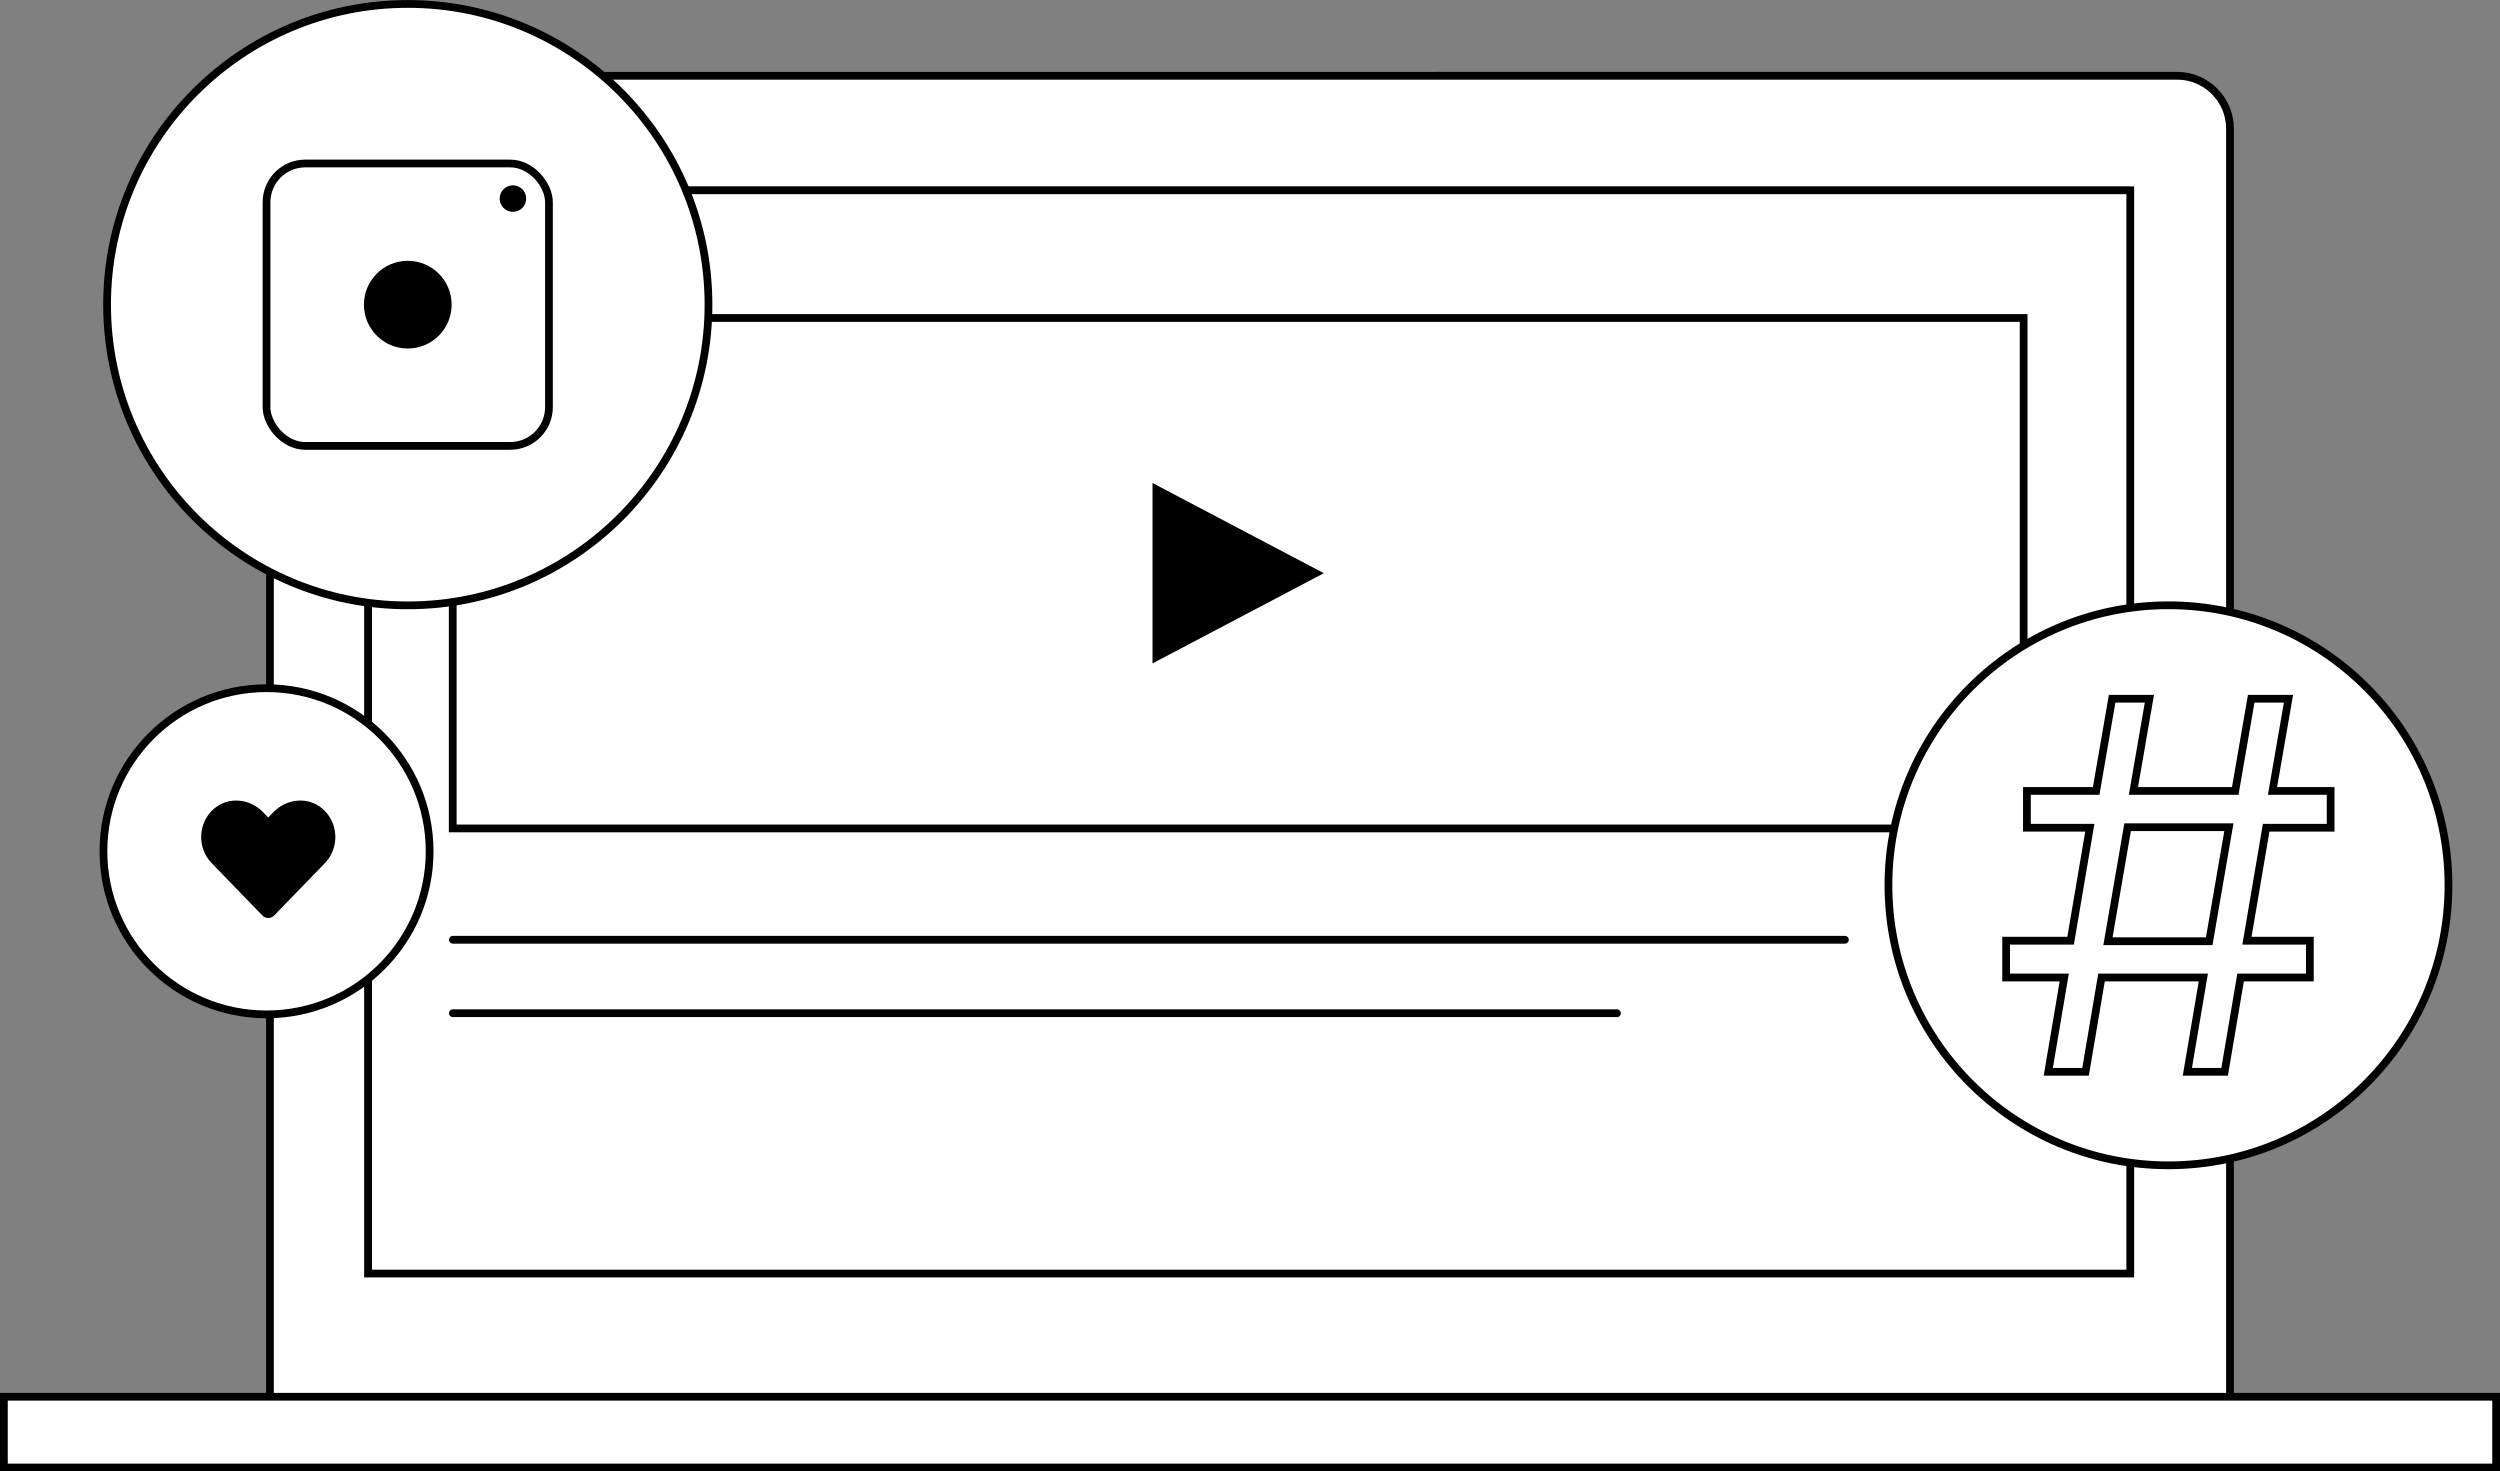
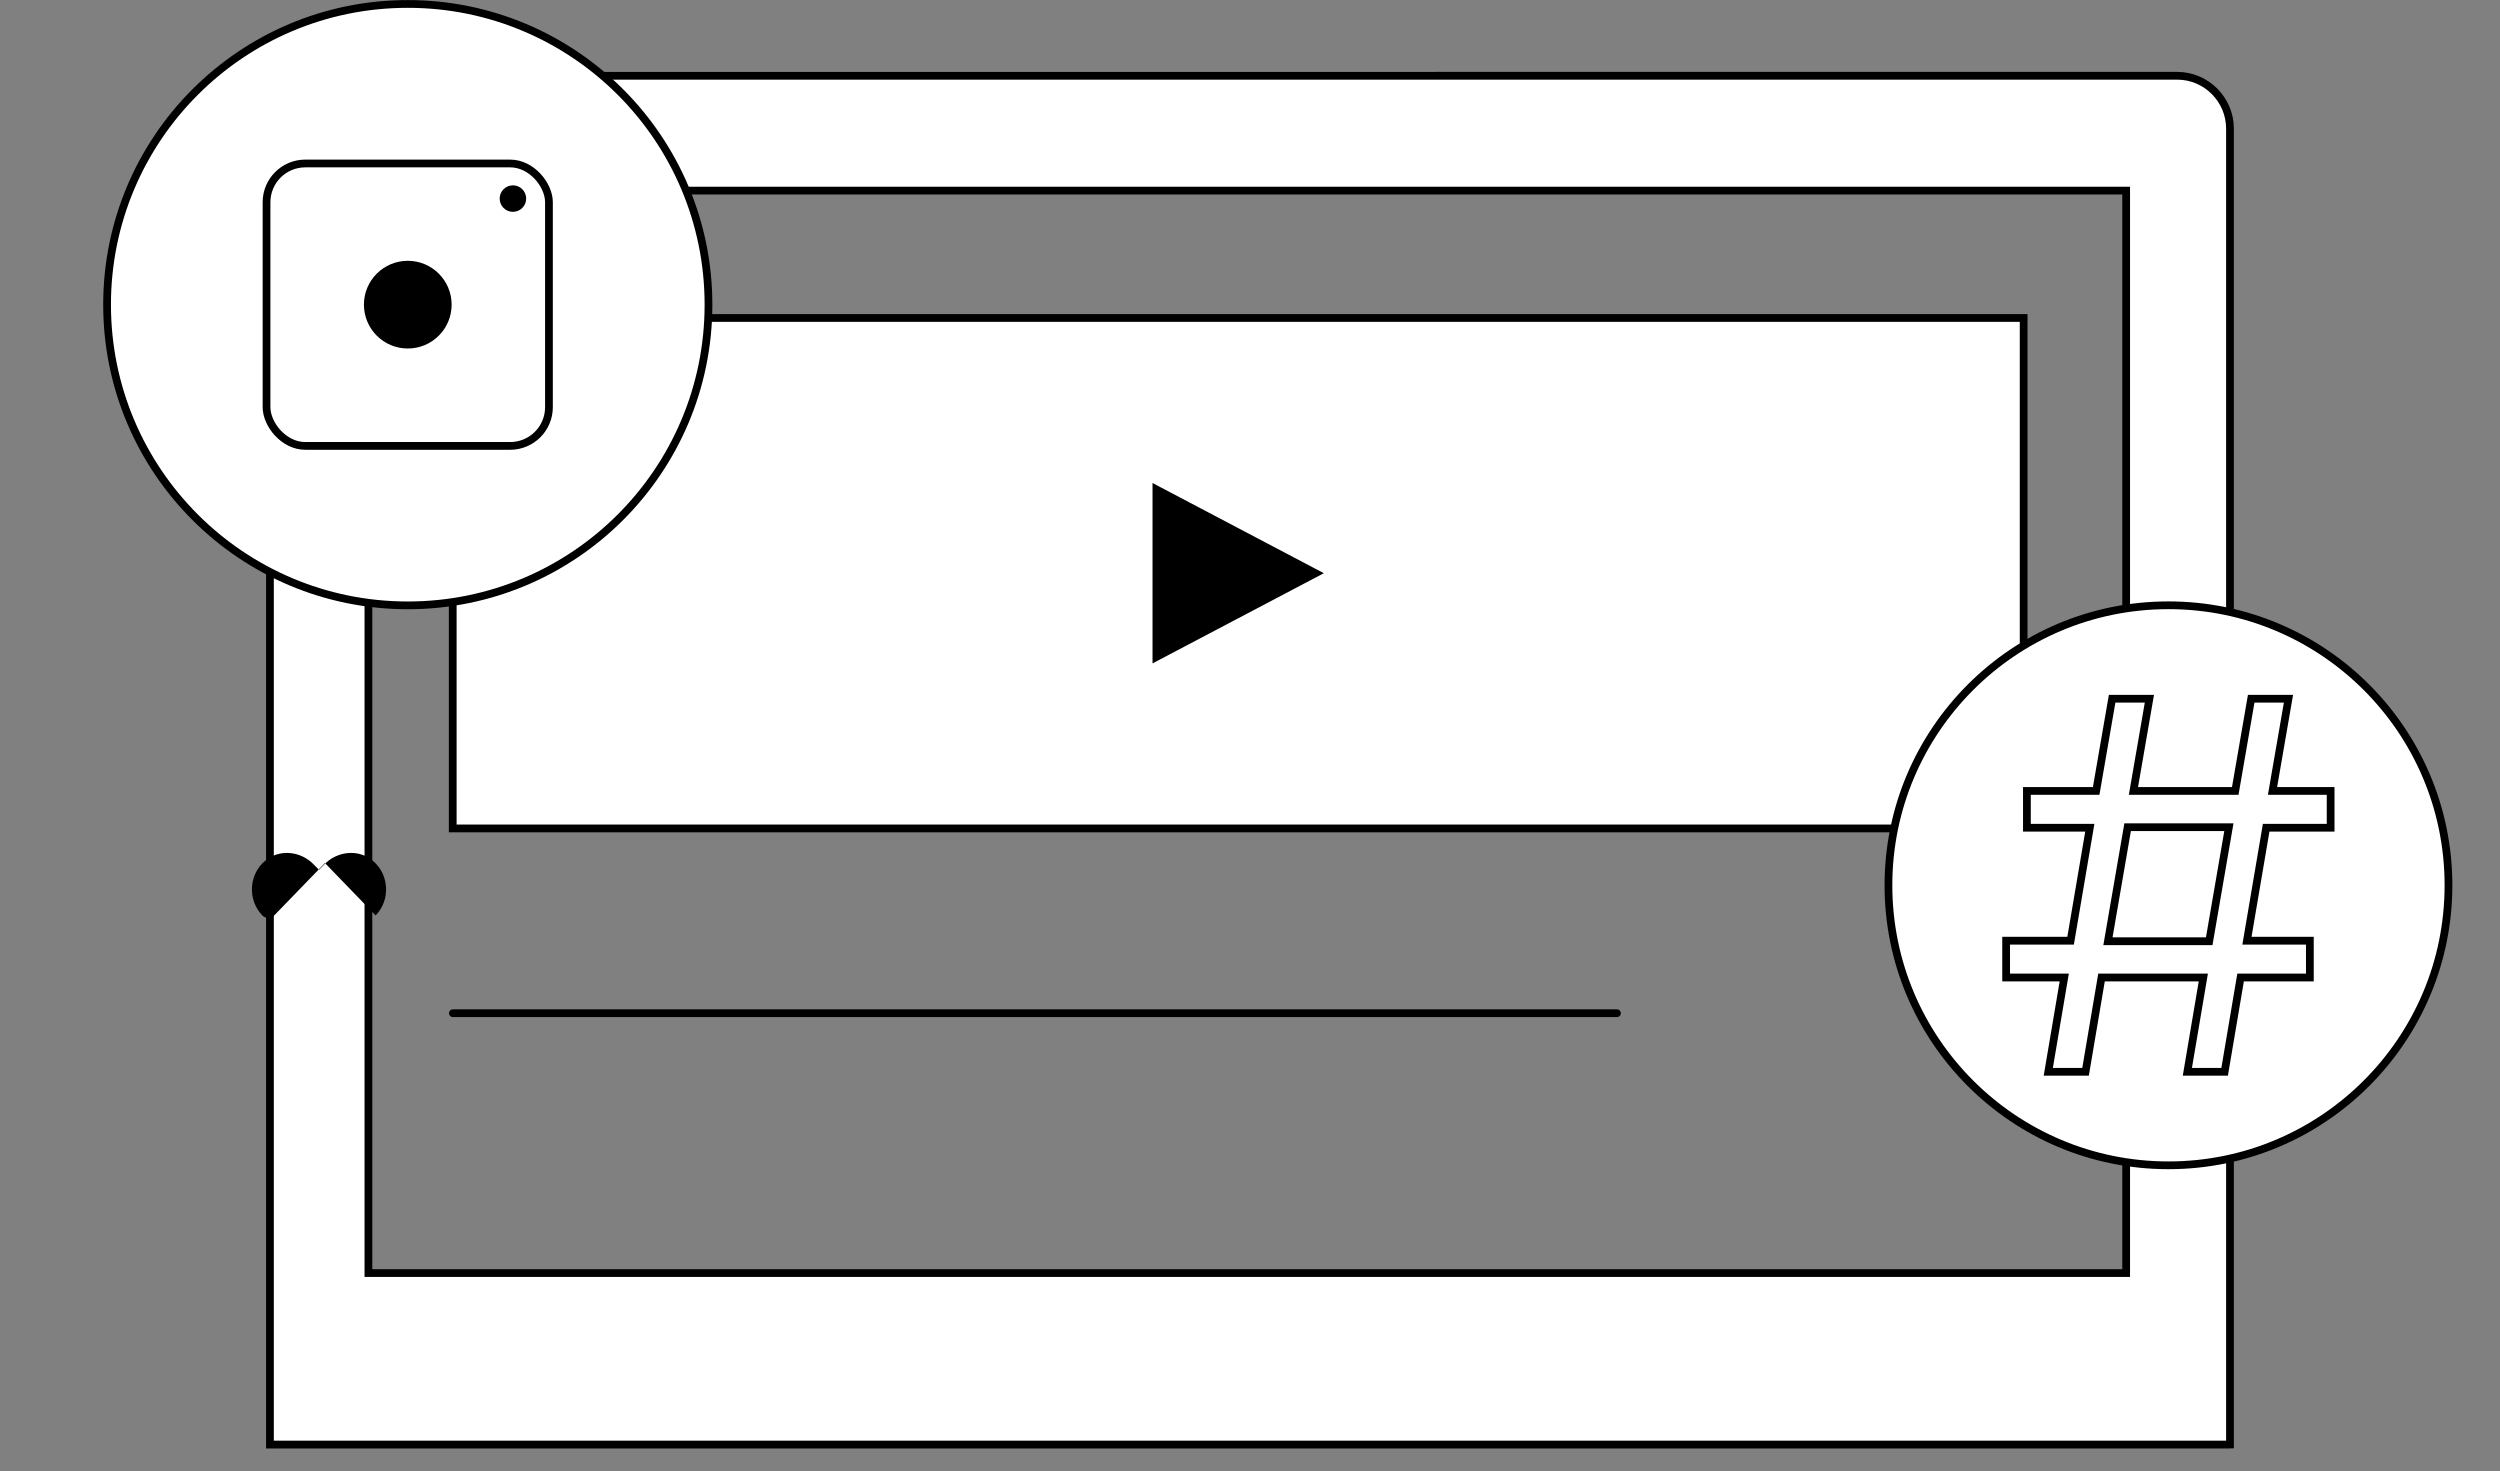
<svg xmlns="http://www.w3.org/2000/svg" id="Layer_2" viewBox="0 0 322.66 189.9">
  <rect x="0" y="0" width="322.66" height="189.9" fill="#808080" stroke="none" />
  <defs>
    <style>
      .cls-1 {
        stroke-linecap: round;
        stroke-linejoin: round;
      }

      .cls-1, .cls-2 {
        fill: #fff;
      }

      .cls-1, .cls-2, .cls-3 {
        stroke: #000;
      }

      .cls-2 {
        stroke-miterlimit: 10;
      }

      .cls-3 {
        fill: none;
      }
    </style>
  </defs>
  <g id="Layer_1-2" data-name="Layer_1">
    <g>
      <g>
        <path class="cls-2" d="M287.81,186.44V16.59c0-3.74-3.06-6.81-6.81-6.81H41.65c-3.74,0-6.81,3.06-6.81,6.81v169.85h252.96ZM274.41,164.31H47.55V24.6h226.86v139.71Z" />
-         <rect class="cls-2" x="47.51" y="24.56" width="227.43" height="139.81" />
-         <rect class="cls-2" x=".5" y="180.27" width="321.66" height="9.13" />
        <rect class="cls-2" x="58.43" y="41.04" width="202.75" height="65.88" />
-         <line class="cls-1" x1="58.45" y1="121.29" x2="238.11" y2="121.29" />
        <line class="cls-1" x1="58.45" y1="130.77" x2="208.69" y2="130.77" />
        <polygon points="148.75 62.34 148.75 85.62 170.86 73.98 148.75 62.34" />
        <circle class="cls-2" cx="52.63" cy="39.32" r="38.81" />
        <g>
          <rect class="cls-2" x="34.4" y="21.1" width="36.45" height="36.45" rx="5" ry="5" />
          <circle cx="52.63" cy="39.32" r="5.66" />
          <circle cx="66.2" cy="25.63" r="1.71" />
        </g>
      </g>
      <circle class="cls-2" cx="279.87" cy="114.26" r="36.14" />
      <path class="cls-3" d="M298.12,126.16h-8.94l-2.06,12.17h-4.81l2.06-12.17h-13.14l-2.06,12.17h-4.81l2.06-12.17h-7.5v-4.75h8.32l2.48-14.58h-8.12v-4.75h8.94l2.06-11.9h4.81l-2.06,11.9h13.14l2.06-11.9h4.81l-2.06,11.9h7.5v4.75h-8.32l-2.48,14.58h8.12v4.75ZM272.06,121.48h13.07l2.54-14.72h-13.07l-2.54,14.72Z" />
-       <circle class="cls-2" cx="34.4" cy="109.87" r="21.05" />
-       <path d="M41.94,111.39l-6.55,6.76c-.42.44-1.11.44-1.53,0l-6.55-6.76c-1.9-1.97-1.79-5.22.33-7.03,1.85-1.58,4.61-1.3,6.31.46l.67.69.67-.69c1.7-1.76,4.46-2.04,6.31-.46,2.12,1.81,2.24,5.07.33,7.03Z" />
+       <path d="M41.94,111.39l-6.55,6.76c-.42.44-1.11.44-1.53,0c-1.9-1.97-1.79-5.22.33-7.03,1.85-1.58,4.61-1.3,6.31.46l.67.69.67-.69c1.7-1.76,4.46-2.04,6.31-.46,2.12,1.81,2.24,5.07.33,7.03Z" />
    </g>
  </g>
</svg>